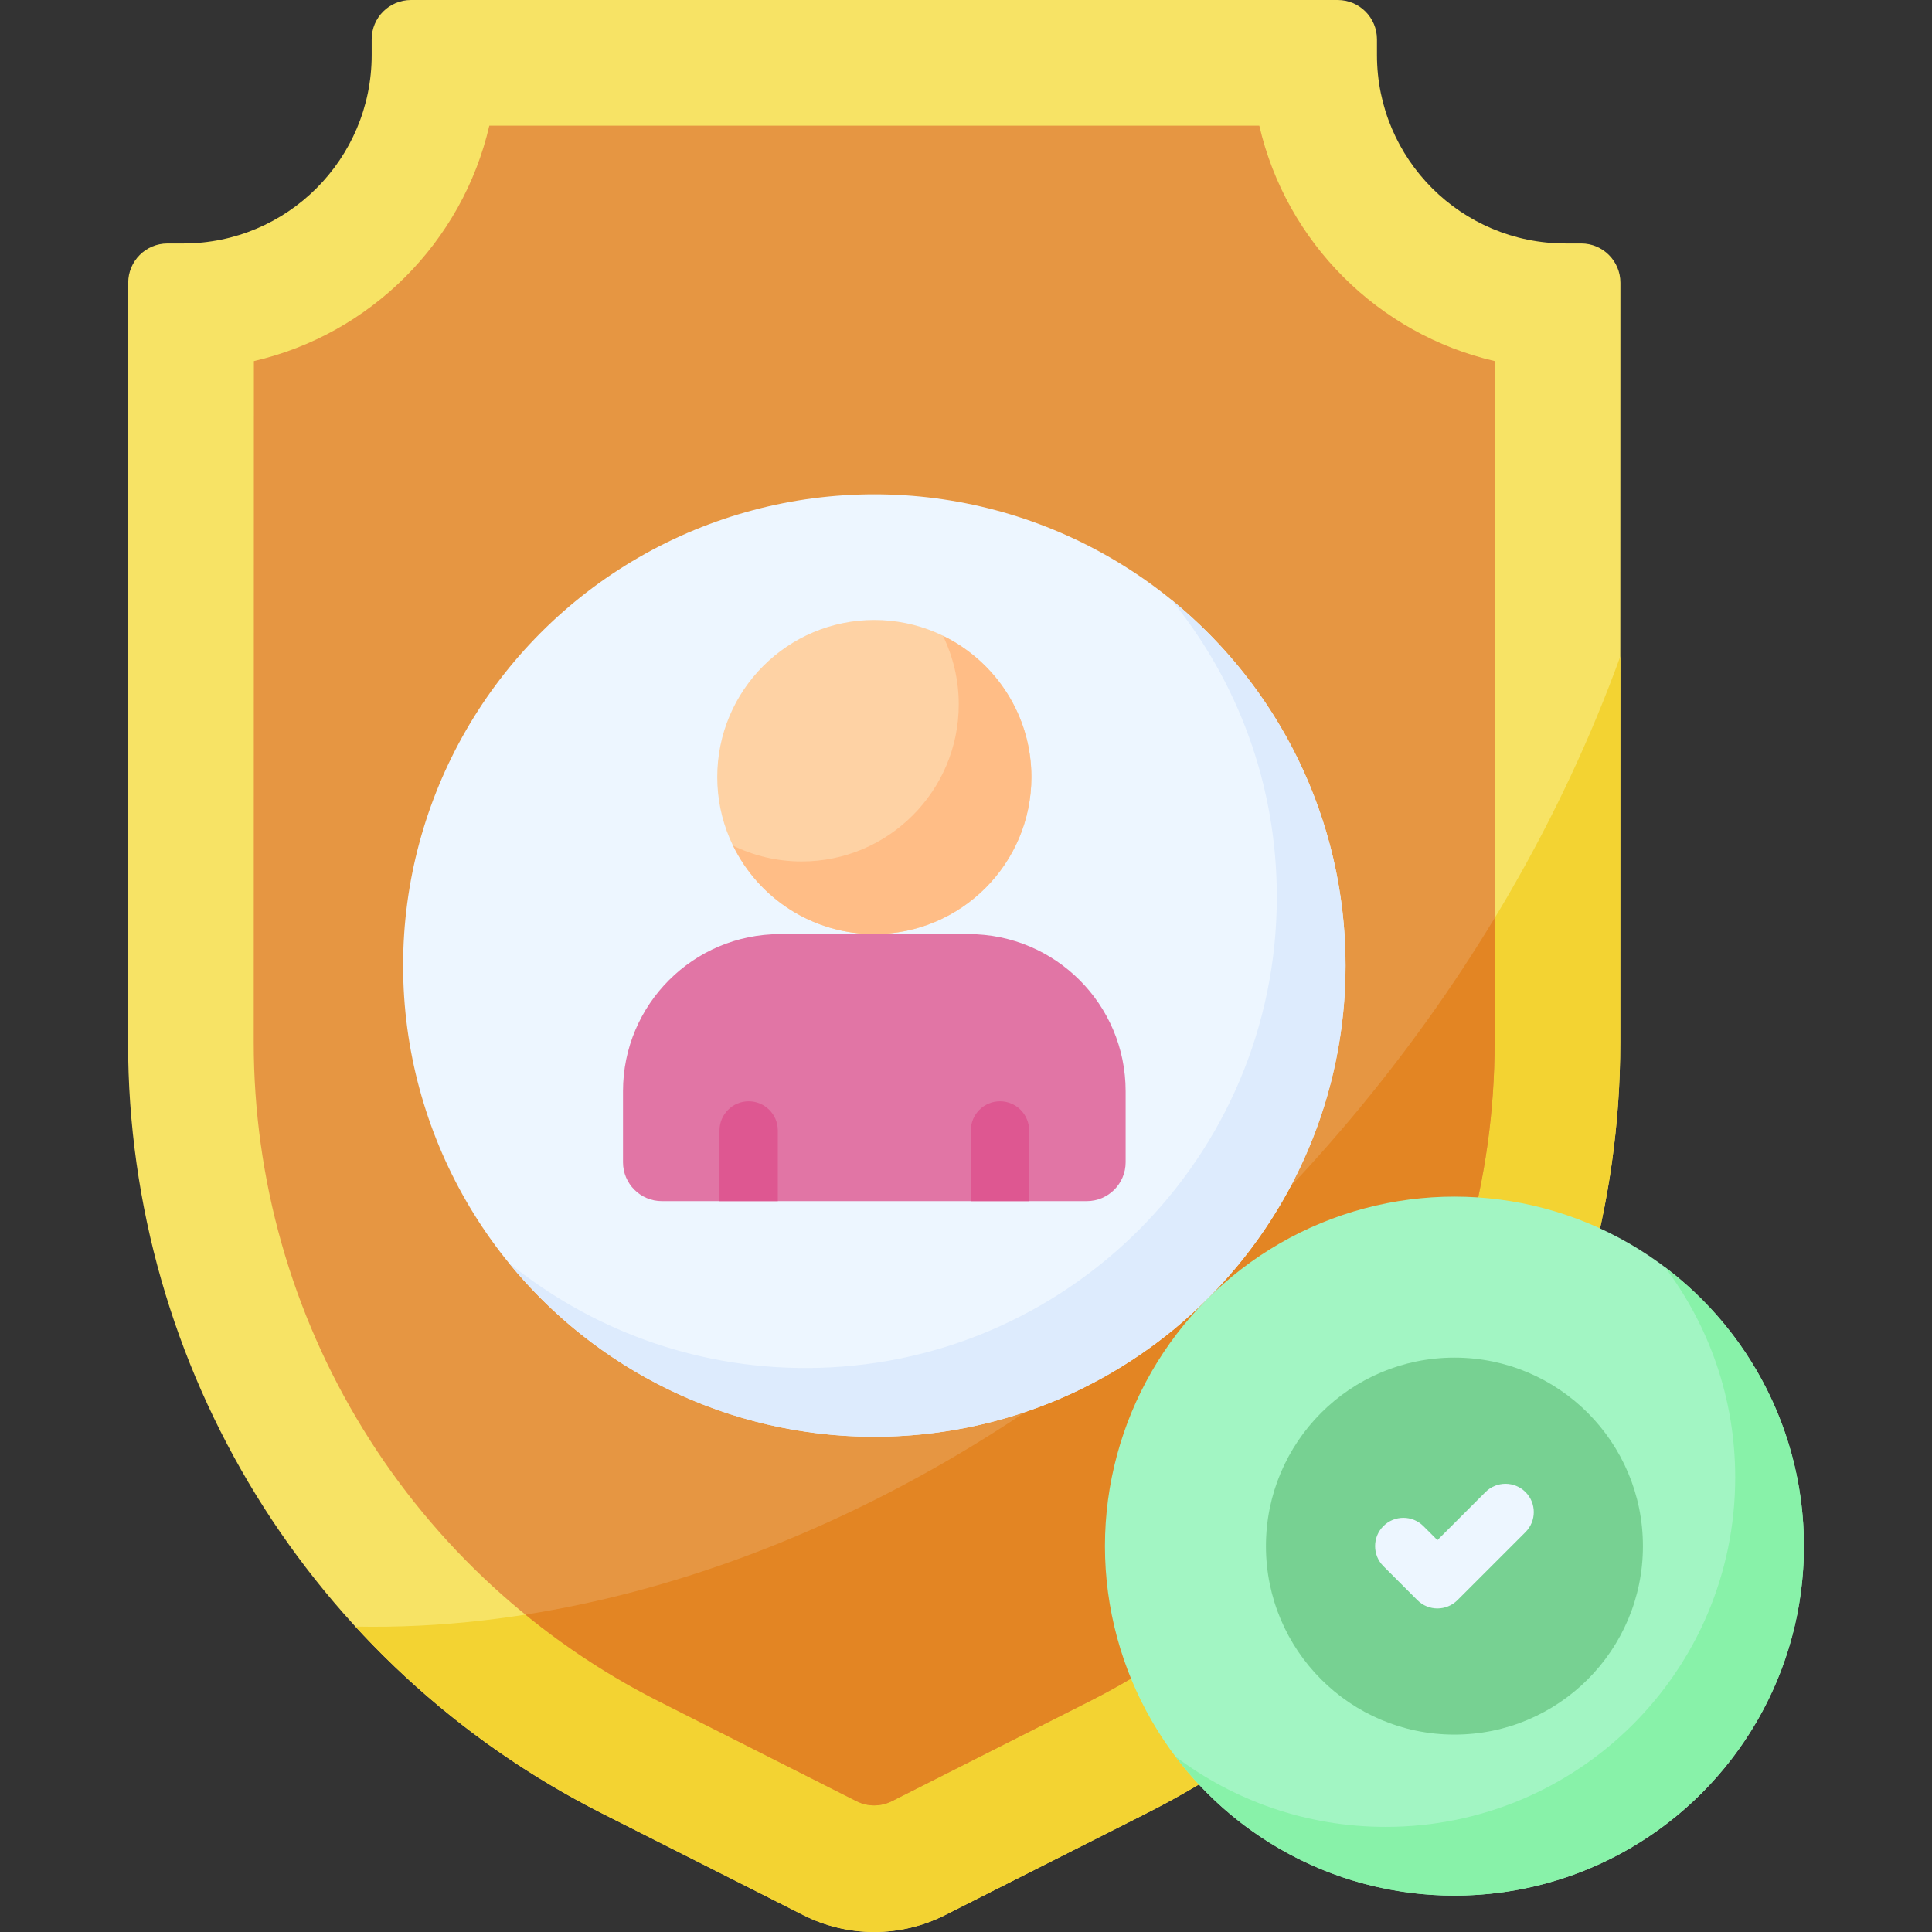
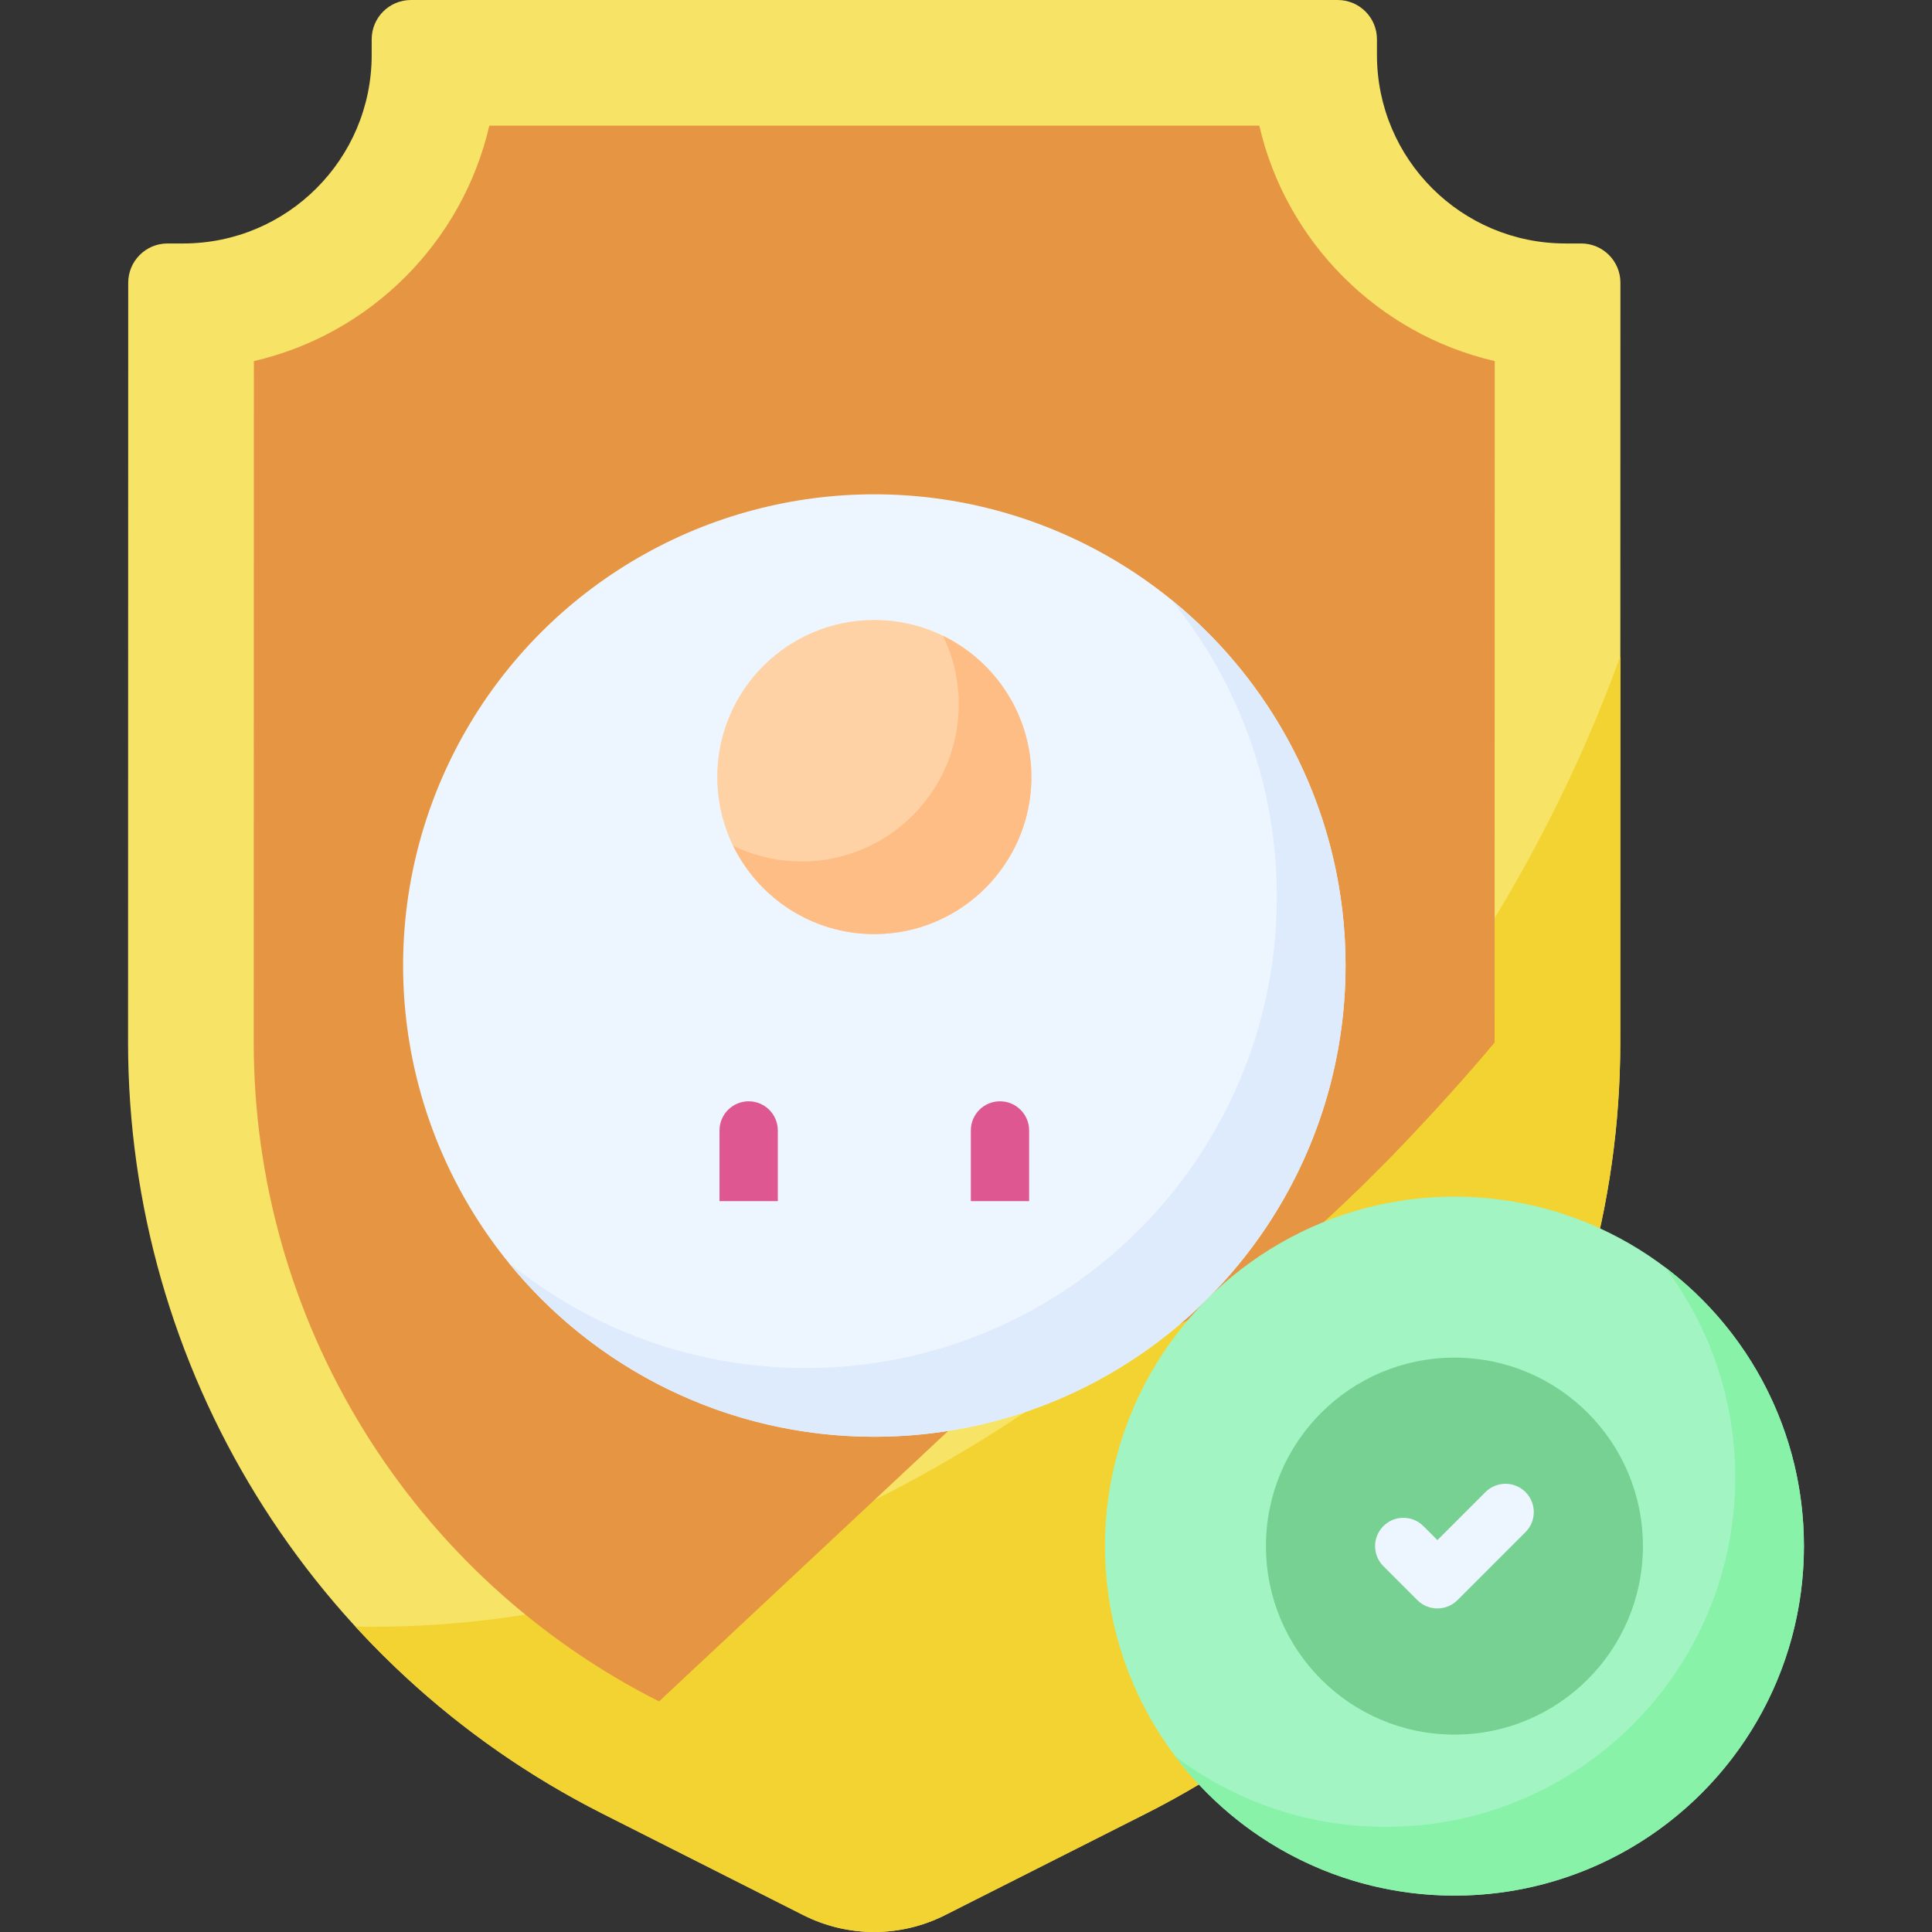
<svg xmlns="http://www.w3.org/2000/svg" id="Capa_1" enable-background="new 0 0 512 512" height="512" viewBox="0 0 512 512" width="512">
  <rect x="0" y="0" width="512" height="512" fill="#333333" stroke="none" />
  <g>
    <g>
      <path d="m250.437 507.527 53.254-26.908c77.089-38.95 125.697-117.97 125.697-204.341l.04-201.352c0-5.747-4.659-10.407-10.406-10.407h-4.163c-27.587 0-49.951-22.364-49.951-49.951v-4.163c0-5.746-4.659-10.405-10.406-10.405h-122.797-122.797c-5.747 0-10.407 4.659-10.407 10.407v4.163c0 27.587-22.364 49.951-49.951 49.951h-4.163c-5.747 0-10.407 4.659-10.407 10.407l-.04 201.352c0 86.371 48.608 165.39 125.697 204.341l53.254 26.908c11.806 5.962 25.742 5.962 37.546-.002z" fill="#f7e365" />
    </g>
    <g>
      <path d="m358.302 296.081c-74.455 88.829-175.159 136.784-264.11 134.98 18.347 20.002 40.39 36.899 65.446 49.558l53.254 26.908c11.804 5.964 25.74 5.964 37.544 0l53.254-26.908c77.089-38.95 125.697-117.97 125.697-204.341l.02-102.347c-15.266 42.112-39.018 83.868-71.105 122.15z" fill="#f3d332" />
    </g>
    <g>
-       <path d="m174.656 450.897c-32.323-16.331-59.436-41.267-78.411-72.113s-29.004-66.292-29.004-102.505l.04-180.583c30.893-7.13 55.265-31.502 62.395-62.395h204.055c7.13 30.893 31.502 55.265 62.395 62.395l-.04 180.583c0 36.213-10.029 71.66-29.004 102.505s-46.088 55.781-78.41 72.113l-52.316 26.434c-2.951 1.491-6.435 1.491-9.386 0z" fill="#e69642" />
+       <path d="m174.656 450.897c-32.323-16.331-59.436-41.267-78.411-72.113s-29.004-66.292-29.004-102.505l.04-180.583c30.893-7.13 55.265-31.502 62.395-62.395h204.055c7.13 30.893 31.502 55.265 62.395 62.395l-.04 180.583s-46.088 55.781-78.41 72.113l-52.316 26.434c-2.951 1.491-6.435 1.491-9.386 0z" fill="#e69642" />
    </g>
    <g>
-       <path d="m358.302 296.081c-62.105 74.095-142.471 119.742-219.048 131.803 10.888 8.878 22.738 16.615 35.402 23.013l52.316 26.434c2.951 1.491 6.435 1.491 9.386 0l52.316-26.434c32.322-16.331 59.436-41.267 78.41-72.113s29.004-66.292 29.004-102.505l.007-32.981c-10.948 18.097-23.544 35.783-37.793 52.783z" fill="#e38523" />
-     </g>
+       </g>
    <g>
      <g>
        <circle cx="231.705" cy="255.875" fill="#edf6ff" r="124.878" />
      </g>
      <g>
        <path d="m310.428 158.94c17.468 21.482 27.944 48.877 27.944 78.723 0 68.968-55.91 124.878-124.878 124.878-29.846 0-57.241-10.476-78.723-27.944 22.897 28.159 57.812 46.155 96.935 46.155 68.968 0 124.878-55.91 124.878-124.878-.001-39.122-17.997-74.037-46.156-96.934z" fill="#ddebfd" />
      </g>
      <g>
        <g>
          <circle cx="231.705" cy="205.924" fill="#fed2a4" r="41.626" />
        </g>
        <g>
          <path d="m249.889 168.487c2.681 5.497 4.19 11.667 4.19 18.184 0 22.953-18.673 41.626-41.626 41.626-6.517 0-12.687-1.509-18.184-4.19 6.762 13.865 21 23.442 37.436 23.442 22.953 0 41.626-18.673 41.626-41.626 0-16.435-9.577-30.674-23.442-37.436z" fill="#ffbd86" />
        </g>
        <g>
-           <path d="m288.005 318.314h-112.6c-5.69 0-10.302-4.612-10.302-10.302v-18.836c0-22.989 18.637-41.626 41.626-41.626h49.951c22.989 0 41.626 18.637 41.626 41.626v18.836c.001 5.69-4.612 10.302-10.301 10.302z" fill="#e175a5" />
-         </g>
+           </g>
      </g>
    </g>
    <g>
      <g>
        <g>
          <circle cx="385.441" cy="409.736" fill="#a2f5c3" r="92.618" />
        </g>
        <g>
          <path d="m441.191 335.775c11.71 15.51 18.657 34.818 18.657 55.75 0 51.151-41.466 92.618-92.618 92.618-20.932 0-40.239-6.947-55.75-18.657 16.905 22.393 43.742 36.868 73.961 36.868 51.151 0 92.618-41.466 92.618-92.618 0-30.219-14.476-57.056-36.868-73.961z" fill="#88f2a9" />
        </g>
      </g>
      <g>
        <g>
          <circle cx="385.441" cy="409.736" fill="#77d192" r="49.951" />
        </g>
      </g>
    </g>
    <g>
      <g>
        <path d="m265.006 291.856c-4.267 0-7.726 3.459-7.726 7.726v18.731h15.453v-18.731c-.001-4.267-3.46-7.726-7.727-7.726z" fill="#de5791" />
      </g>
      <g>
        <path d="m198.404 291.856c-4.267 0-7.726 3.459-7.726 7.726v18.731h15.453v-18.731c0-4.267-3.46-7.726-7.727-7.726z" fill="#de5791" />
      </g>
    </g>
    <g>
      <path d="m380.932 426.255c-1.919 0-3.839-.732-5.303-2.196l-9.019-9.019c-2.929-2.929-2.929-7.678 0-10.606 2.929-2.93 7.678-2.929 10.606-.001l3.716 3.716 12.734-12.735c2.929-2.928 7.678-2.928 10.606 0 2.929 2.93 2.929 7.678 0 10.607l-18.038 18.038c-1.464 1.463-3.383 2.196-5.302 2.196z" fill="#edf6ff" />
    </g>
  </g>
</svg>